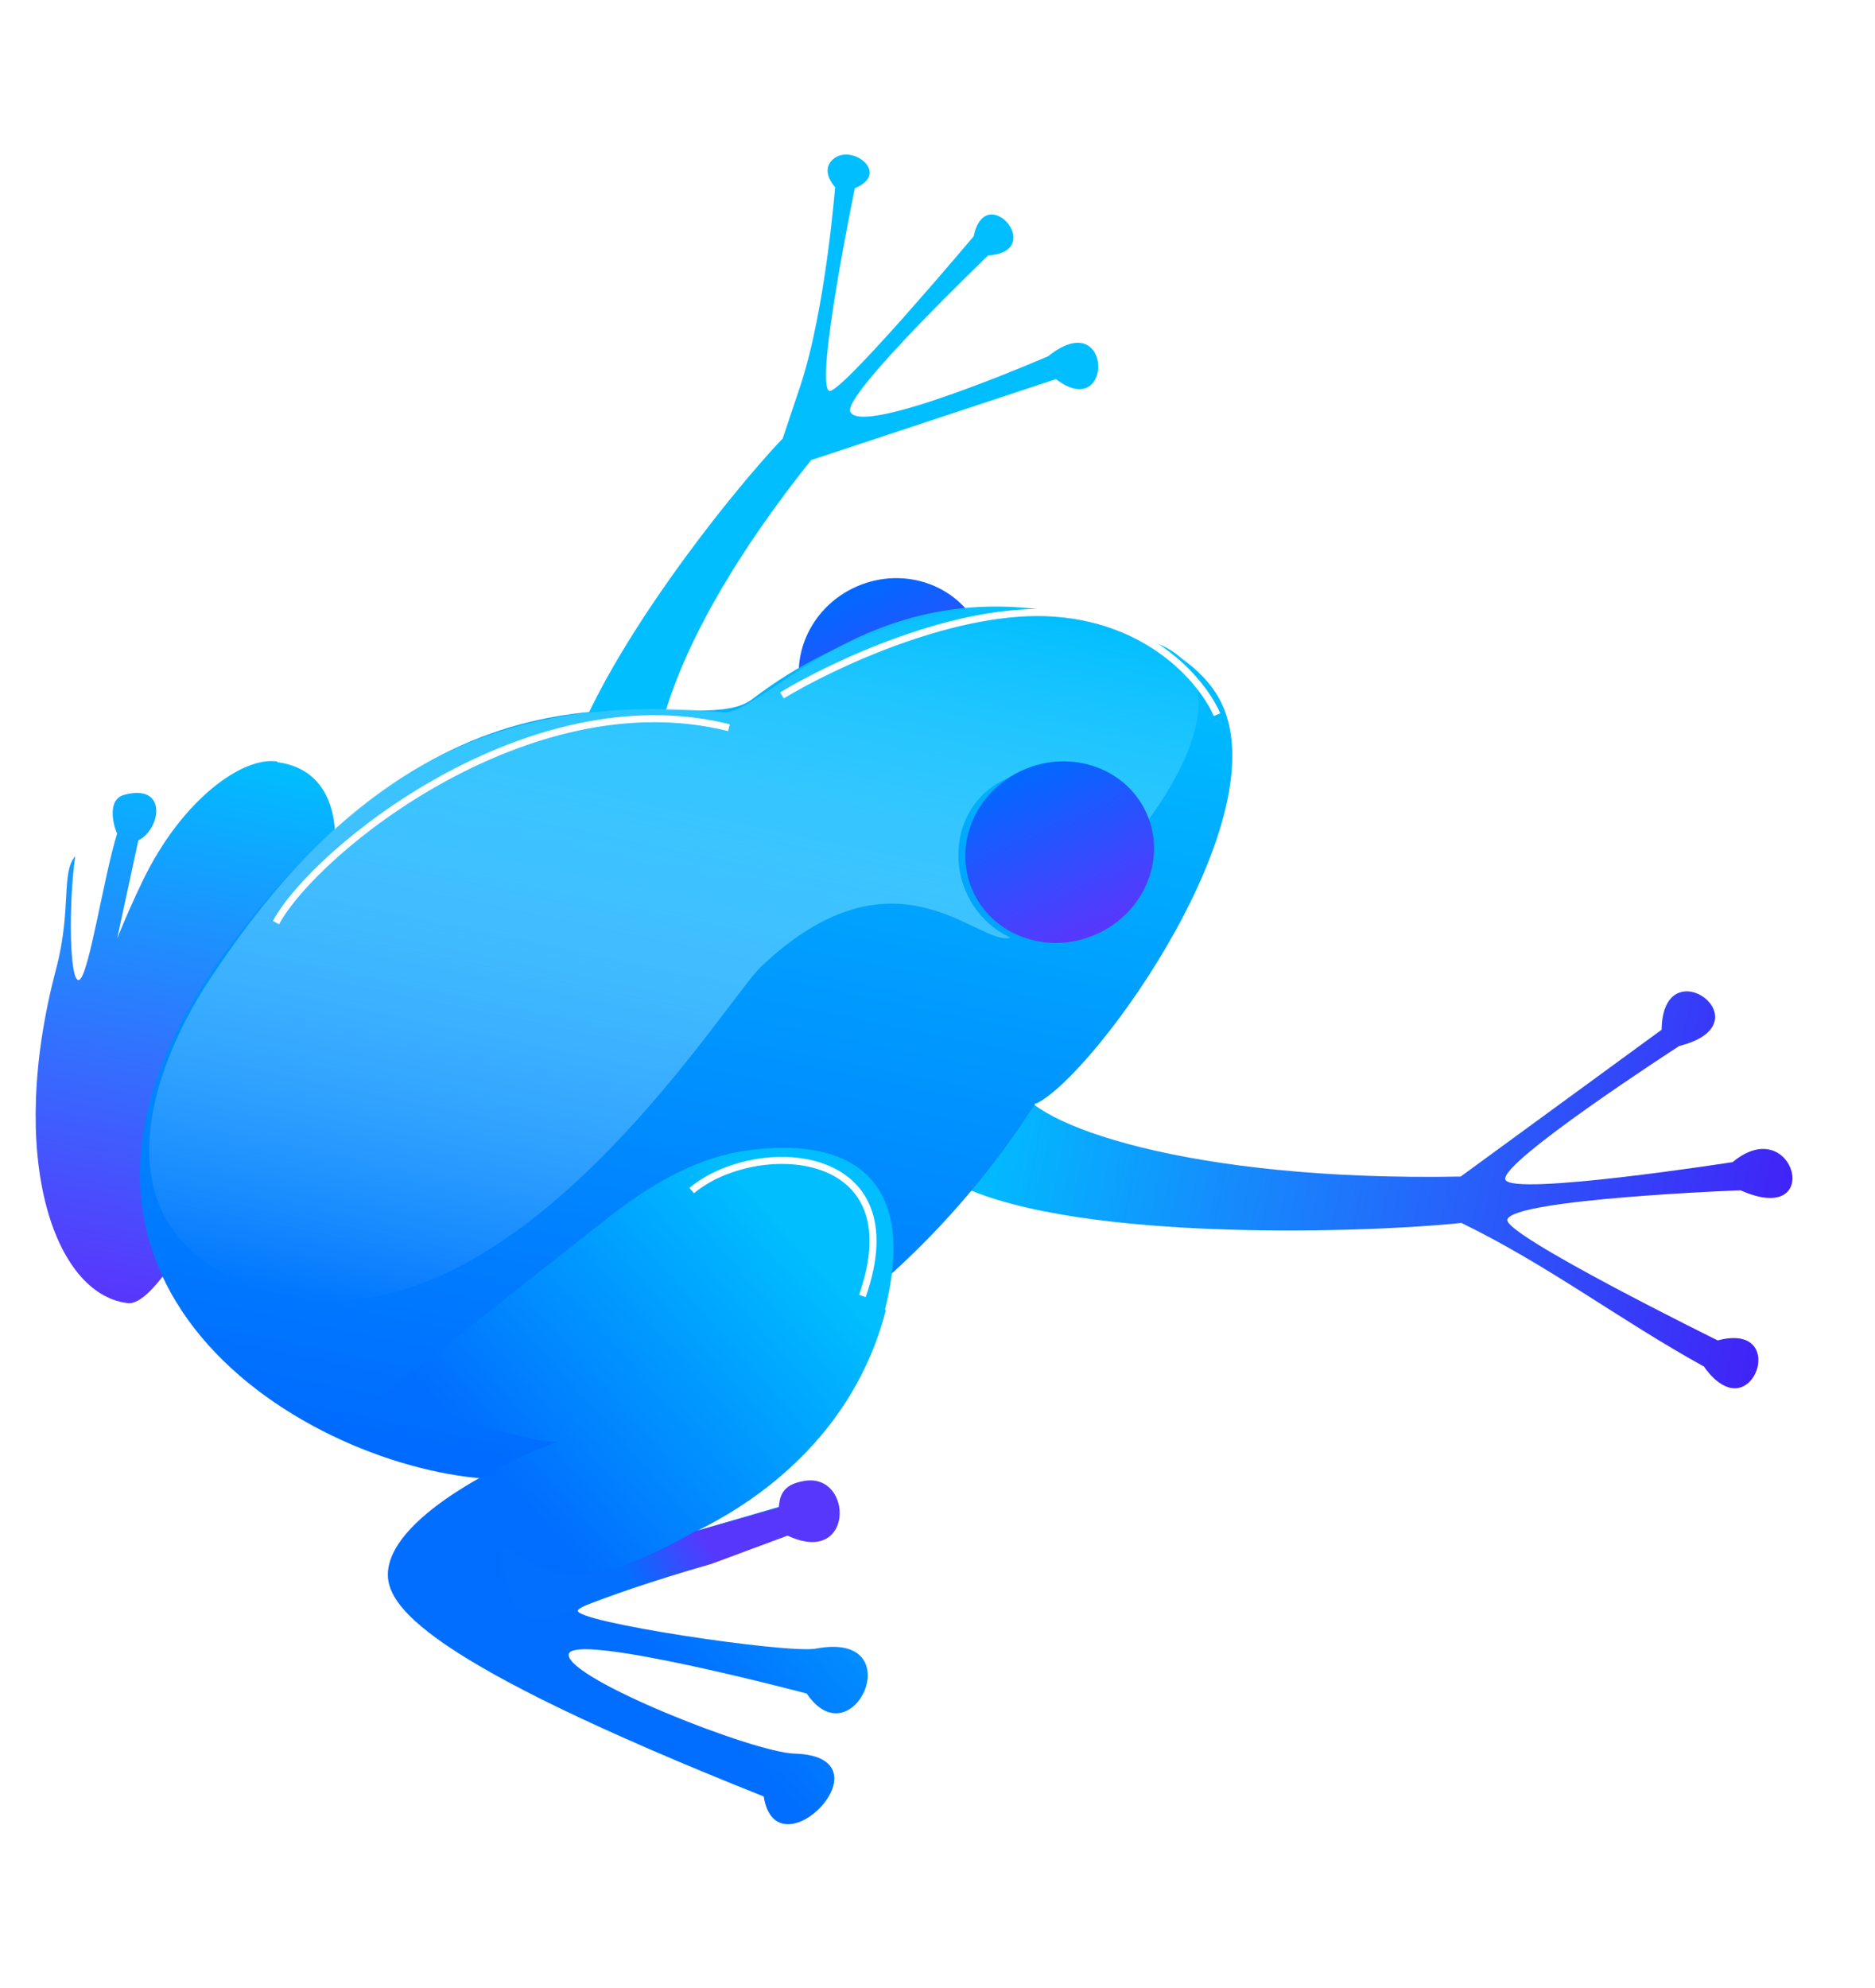
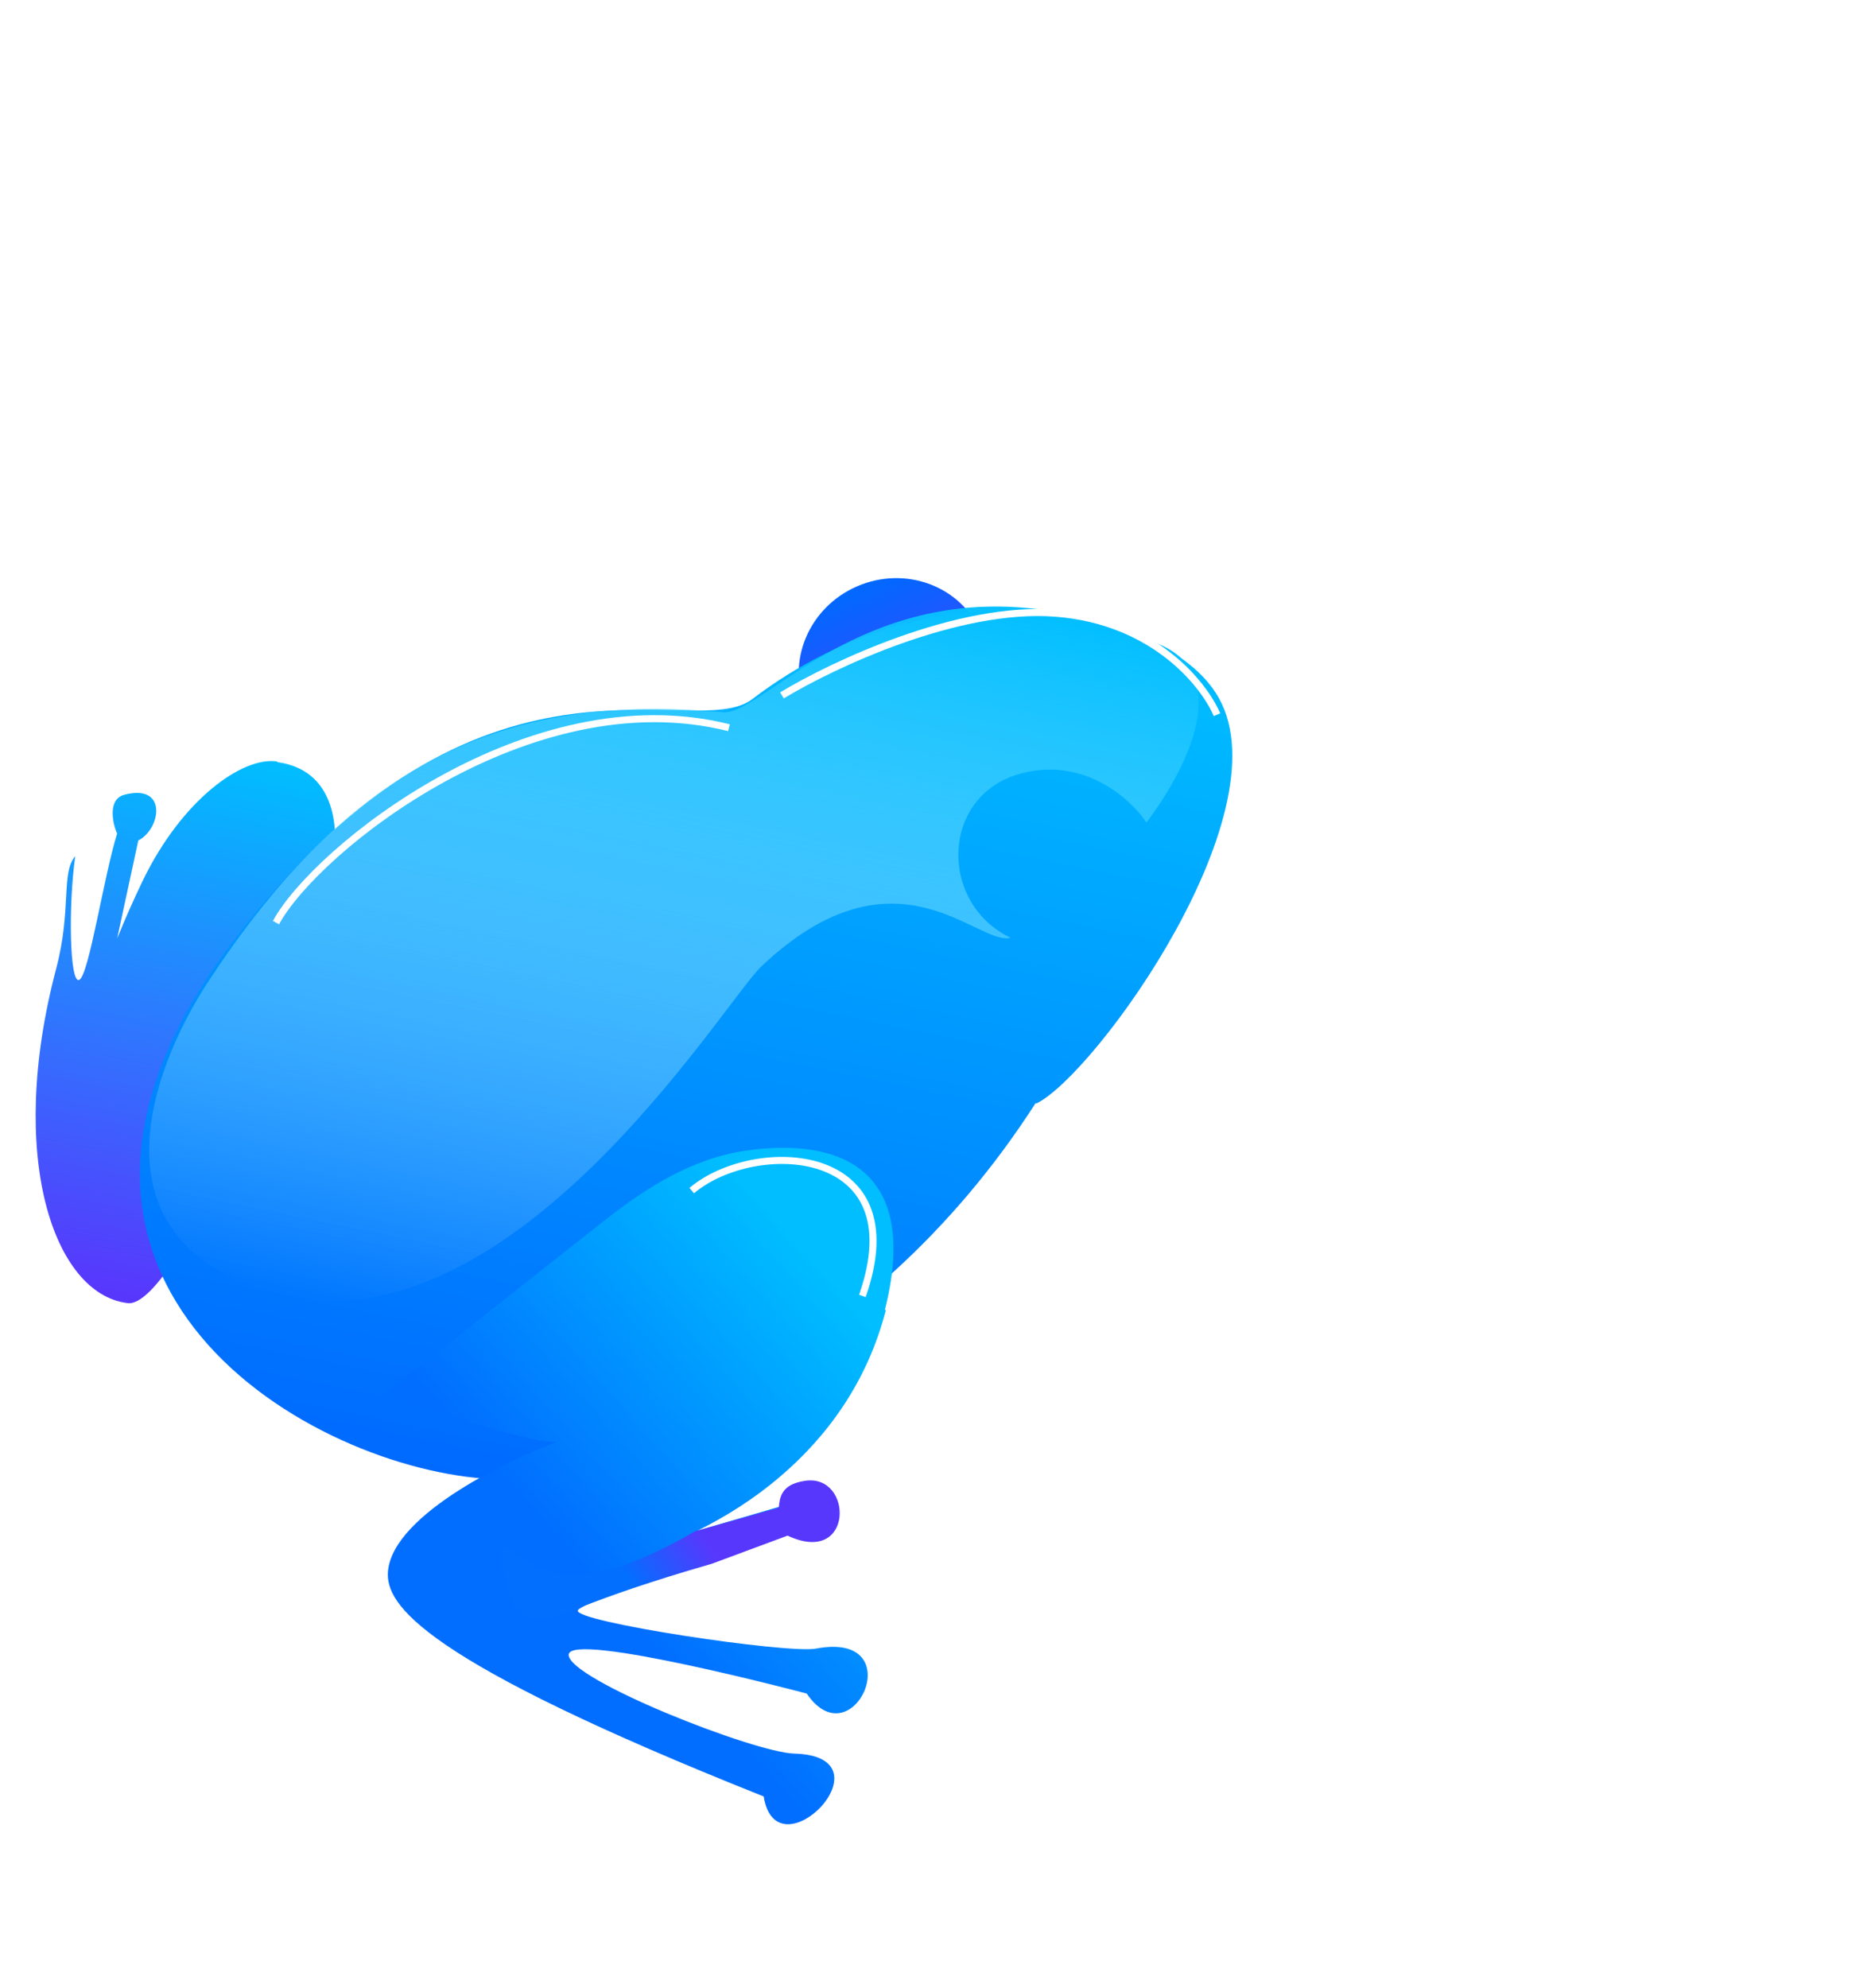
<svg xmlns="http://www.w3.org/2000/svg" xmlns:xlink="http://www.w3.org/1999/xlink" width="534" height="566" fill="none" version="1.1" viewBox="0 0 534 566">
  <ellipse transform="rotate(-23.5 240 125)" cx="227" cy="187" rx="27.1" ry="25.9" fill="url(#paint0_linear_205_1145)" filter="url(#filter0_d_205_1145)" />
  <path d="m79 213c18.2 2.5 17.7 22.3 15.2 32-1.38 21.8-43.2 125-58.1 122-20.7-2.72-34.3-41.5-20.1-95.2 4.46-16.9 1.33-27.4 5.43-32-1.99 13.9-1.62 36.5 1.14 35.2 2.76-1.3 6.91-29.2 10.8-41.7-0.809-1.38-3.27-9.59 2.02-11 12.4-3.31 10.5 9.69 4 13l-6.02 27.9c2.31-5.7 4.8-11.3 7.41-16.7 11.1-22.8 28.2-35.1 38.1-33.7z" fill="url(#paint1_linear_205_1145)" filter="url(#filter0_d_205_1145)" />
-   <path d="m231 127c-42.2 52.8-48.3 88.3-42.5 96.8l-28.6-3.53c6.99-32.6 48.1-83.9 63-99.4 0 0 2.9-8.53 5.1-15.2 7.12-21.6 9.84-56.4 9.84-56.4s-4.47-4.62-0.499-8c5.3-4.5 16.4 4.15 6.12 8.3 0 0-11.4 55.1-7.35 57.7 2.68 1.78 41.2-44 41.2-44 3.35-16.2 21 4.34 4.12 5.45 0 0-41.1 39.4-39.3 44.4 2.73 7.61 56.4-15.7 56.4-15.7 18.5-14.8 18.7 19.1 2.19 6.52z" fill="#00beff" filter="url(#filter0_d_205_1145)" />
-   <path d="m416 331c-77.5 1.44-123-14.9-126-26l-16.8 28.5c34.6 16.5 118 13.4 143 10.7 24.7 12 45 27.6 69.1 40.9 0 0 4.28 6.75 9.4 6.15 7.68-0.912 10.3-17.8-5.51-13.6 0 0-61.1-30.1-59.9-34.4 1.6-5.88 66.4-8.34 66.4-8.34 24.2 10.8 15.3-22.6-2.24-8.02 0 0-62.6 9.74-64.7 5.03-2.14-4.71 49.5-38.1 49.5-38.1 25.5-6.42-4.72-28.7-5.02-4.62z" fill="url(#paint2_linear_205_1145)" filter="url(#filter0_d_205_1145)" />
  <path d="m295 310c-48.7 75.9-121 99.5-157 107-52.9-3.91-144-59-70.8-154 69.8-91.2 130-55.1 147-67.9 53.4-40.8 117-25.3 132-1.88 21.2 32.2-34.3 109-51.1 117z" fill="url(#paint3_linear_205_1145)" filter="url(#filter0_d_205_1145)" />
  <path d="m252 369c10.2-40.2-12.9-49.2-39.4-45.4-15.3 2.14-28.7 10.6-40.8 20.2l-62.8 49.5c4.78 0.678 40.9 13.9 49.6 13.3-12 4.24-46.7 20.3-48.1 36.8-0.824 9.51 9.57 25.3 107 64.1 3.69 23 37.2-11.4 8.75-12.2-11.6-0.312-64.2-21.1-64.3-28.1-0.101-6.99 67.8 11 67.8 11 13.2 19.4 30.1-18 2.64-12.8-8.04 1.54-69.5-7.67-67.8-10.9s60.1-21.5 60.1-21.5c3.98 1.83 11.9 3.95 13.4-3.48 2.83-13.7-17.4-15-15.4-4.73l-24 7.02c7.92-3.94 16-8.97 23.4-15.3 13.4-11.4 24.9-26.9 30.2-47.5z" fill="url(#paint4_linear_205_1145)" filter="url(#filter0_d_205_1145)" />
  <path d="m198 432c-43 24.9-48.4 4.45-55 4.46-0.081 4.42 0.77 20.5 10.7 20.5 6.29 0.038 11.9-5.04 49-15.7l21.6-8.02c19 8.91 18.8-17.8 4.89-15.6-6.88 1.08-7.12 4.91-7.4 7.63z" fill="url(#paint5_linear_205_1145)" filter="url(#filter0_d_205_1145)" />
  <path d="m77.3 364c-53.9-15.6-33.4-66.2-16.4-90.9 41.5-62.1 85.1-79.7 145-74.3 13.1 1.17 50.1-52.7 125-19 17.8 8.01 10.6 30.3-4.38 50.4-4.46-6.72-17.9-18.9-36-13.9-22.6 6.22-23.3 36.8-2.74 46.7-9.38 2.5-32.6-28.1-70.9 8.12-11 10.4-72.2 112-140 93z" fill="url(#paint6_linear_205_1145)" filter="url(#filter0_d_205_1145)" />
-   <ellipse transform="rotate(-23.5 287 176)" cx="274" cy="239" rx="27.1" ry="25.6" fill="url(#paint7_linear_205_1145)" filter="url(#filter0_d_205_1145)" />
  <path d="m197 339c17.9-15.1 63.8-13.3 48.6 30m-22.9-171c14.4-8.72 50.1-25.6 78-23.4s42.2 20.2 45.9 28.9m-268 59.2c11.2-20.7 72.1-69.8 129-55.5" filter="url(#filter1_f_205_1145)" stroke="#fff" stroke-width="2" />
  <rect transform="matrix(.904 .417 -.518 .86 292 212)" width="40.1" height="40.1" fill="url(#pattern0_205_1145)" filter="url(#filter0_d_205_1145)" />
  <defs>
    <filter id="filter0_d_205_1145" x="-45.8" y="13.7" width="560" height="536" color-interpolation-filters="sRGB" filterUnits="userSpaceOnUse">
      <feFlood flood-opacity="0" result="BackgroundImageFix" />
      <feColorMatrix in="SourceAlpha" result="hardAlpha" values="0 0 0 0 0 0 0 0 0 0 0 0 0 0 0 0 0 0 127 0" />
      <feOffset dy="4" />
      <feGaussianBlur stdDeviation="15" />
      <feComposite in2="hardAlpha" operator="out" />
      <feColorMatrix values="0 0 0 0 0.345 0 0 0 0 0.216 0 0 0 0 0.992 0 0 0 0.5 0" />
      <feBlend in2="BackgroundImageFix" result="effect1_dropShadow_205_1145" />
      <feBlend in="SourceGraphic" in2="effect1_dropShadow_205_1145" result="shape" />
    </filter>
    <filter id="filter1_f_205_1145" x="41.9" y="163" width="289" height="216" color-interpolation-filters="sRGB" filterUnits="userSpaceOnUse">
      <feFlood flood-opacity="0" result="BackgroundImageFix" />
      <feBlend in="SourceGraphic" in2="BackgroundImageFix" result="shape" />
      <feGaussianBlur result="effect1_foregroundBlur_205_1145" stdDeviation="5" />
    </filter>
    <pattern id="pattern0_205_1145" width="1" height="1" patternContentUnits="objectBoundingBox">
      <use transform="translate(-.116 -.137) scale(.001)" xlink:href="#image0_205_1145" />
    </pattern>
    <linearGradient id="paint0_linear_205_1145" x1="227" x2="227" y1="161" y2="213" gradientUnits="userSpaceOnUse">
      <stop stop-color="#0069FF" offset="0" />
      <stop stop-color="#5837FD" offset="1" />
    </linearGradient>
    <linearGradient id="paint1_linear_205_1145" x1="38.6" x2="6.82" y1="210" y2="364" gradientTransform="translate(26)" gradientUnits="userSpaceOnUse">
      <stop stop-color="#00BEFF" offset="0" />
      <stop stop-color="#5837FD" offset="1" />
    </linearGradient>
    <linearGradient id="paint2_linear_205_1145" x1="484" x2="256" y1="339" y2="292" gradientTransform="translate(26)" gradientUnits="userSpaceOnUse">
      <stop stop-color="#4123F7" offset="0" />
      <stop stop-color="#00BEFF" offset="1" />
    </linearGradient>
    <linearGradient id="paint3_linear_205_1145" x1="192" x2="137" y1="157" y2="426" gradientTransform="translate(26)" gradientUnits="userSpaceOnUse">
      <stop stop-color="#00BEFF" offset="0" />
      <stop stop-color="#0069FF" offset="1" />
    </linearGradient>
    <linearGradient id="paint4_linear_205_1145" x1="181" x2="101" y1="327" y2="398" gradientTransform="translate(26)" gradientUnits="userSpaceOnUse">
      <stop stop-color="#00BEFF" offset="0" />
      <stop stop-color="#016EFF" offset="1" />
    </linearGradient>
    <linearGradient id="paint5_linear_205_1145" x1="173" x2="152" y1="431" y2="444" gradientTransform="translate(26)" gradientUnits="userSpaceOnUse">
      <stop stop-color="#5837FD" offset="0" />
      <stop stop-color="#026FFF" offset="1" />
    </linearGradient>
    <linearGradient id="paint6_linear_205_1145" x1="186" x2="138" y1="151" y2="382" gradientTransform="translate(26)" gradientUnits="userSpaceOnUse">
      <stop stop-color="#00BEFF" offset="0" />
      <stop stop-color="#fff" stop-opacity="0" offset="1" />
    </linearGradient>
    <linearGradient id="paint7_linear_205_1145" x1="274" x2="274" y1="213" y2="264" gradientUnits="userSpaceOnUse">
      <stop stop-color="#0069FF" offset="0" />
      <stop stop-color="#5837FD" offset="1" />
    </linearGradient>
  </defs>
</svg>